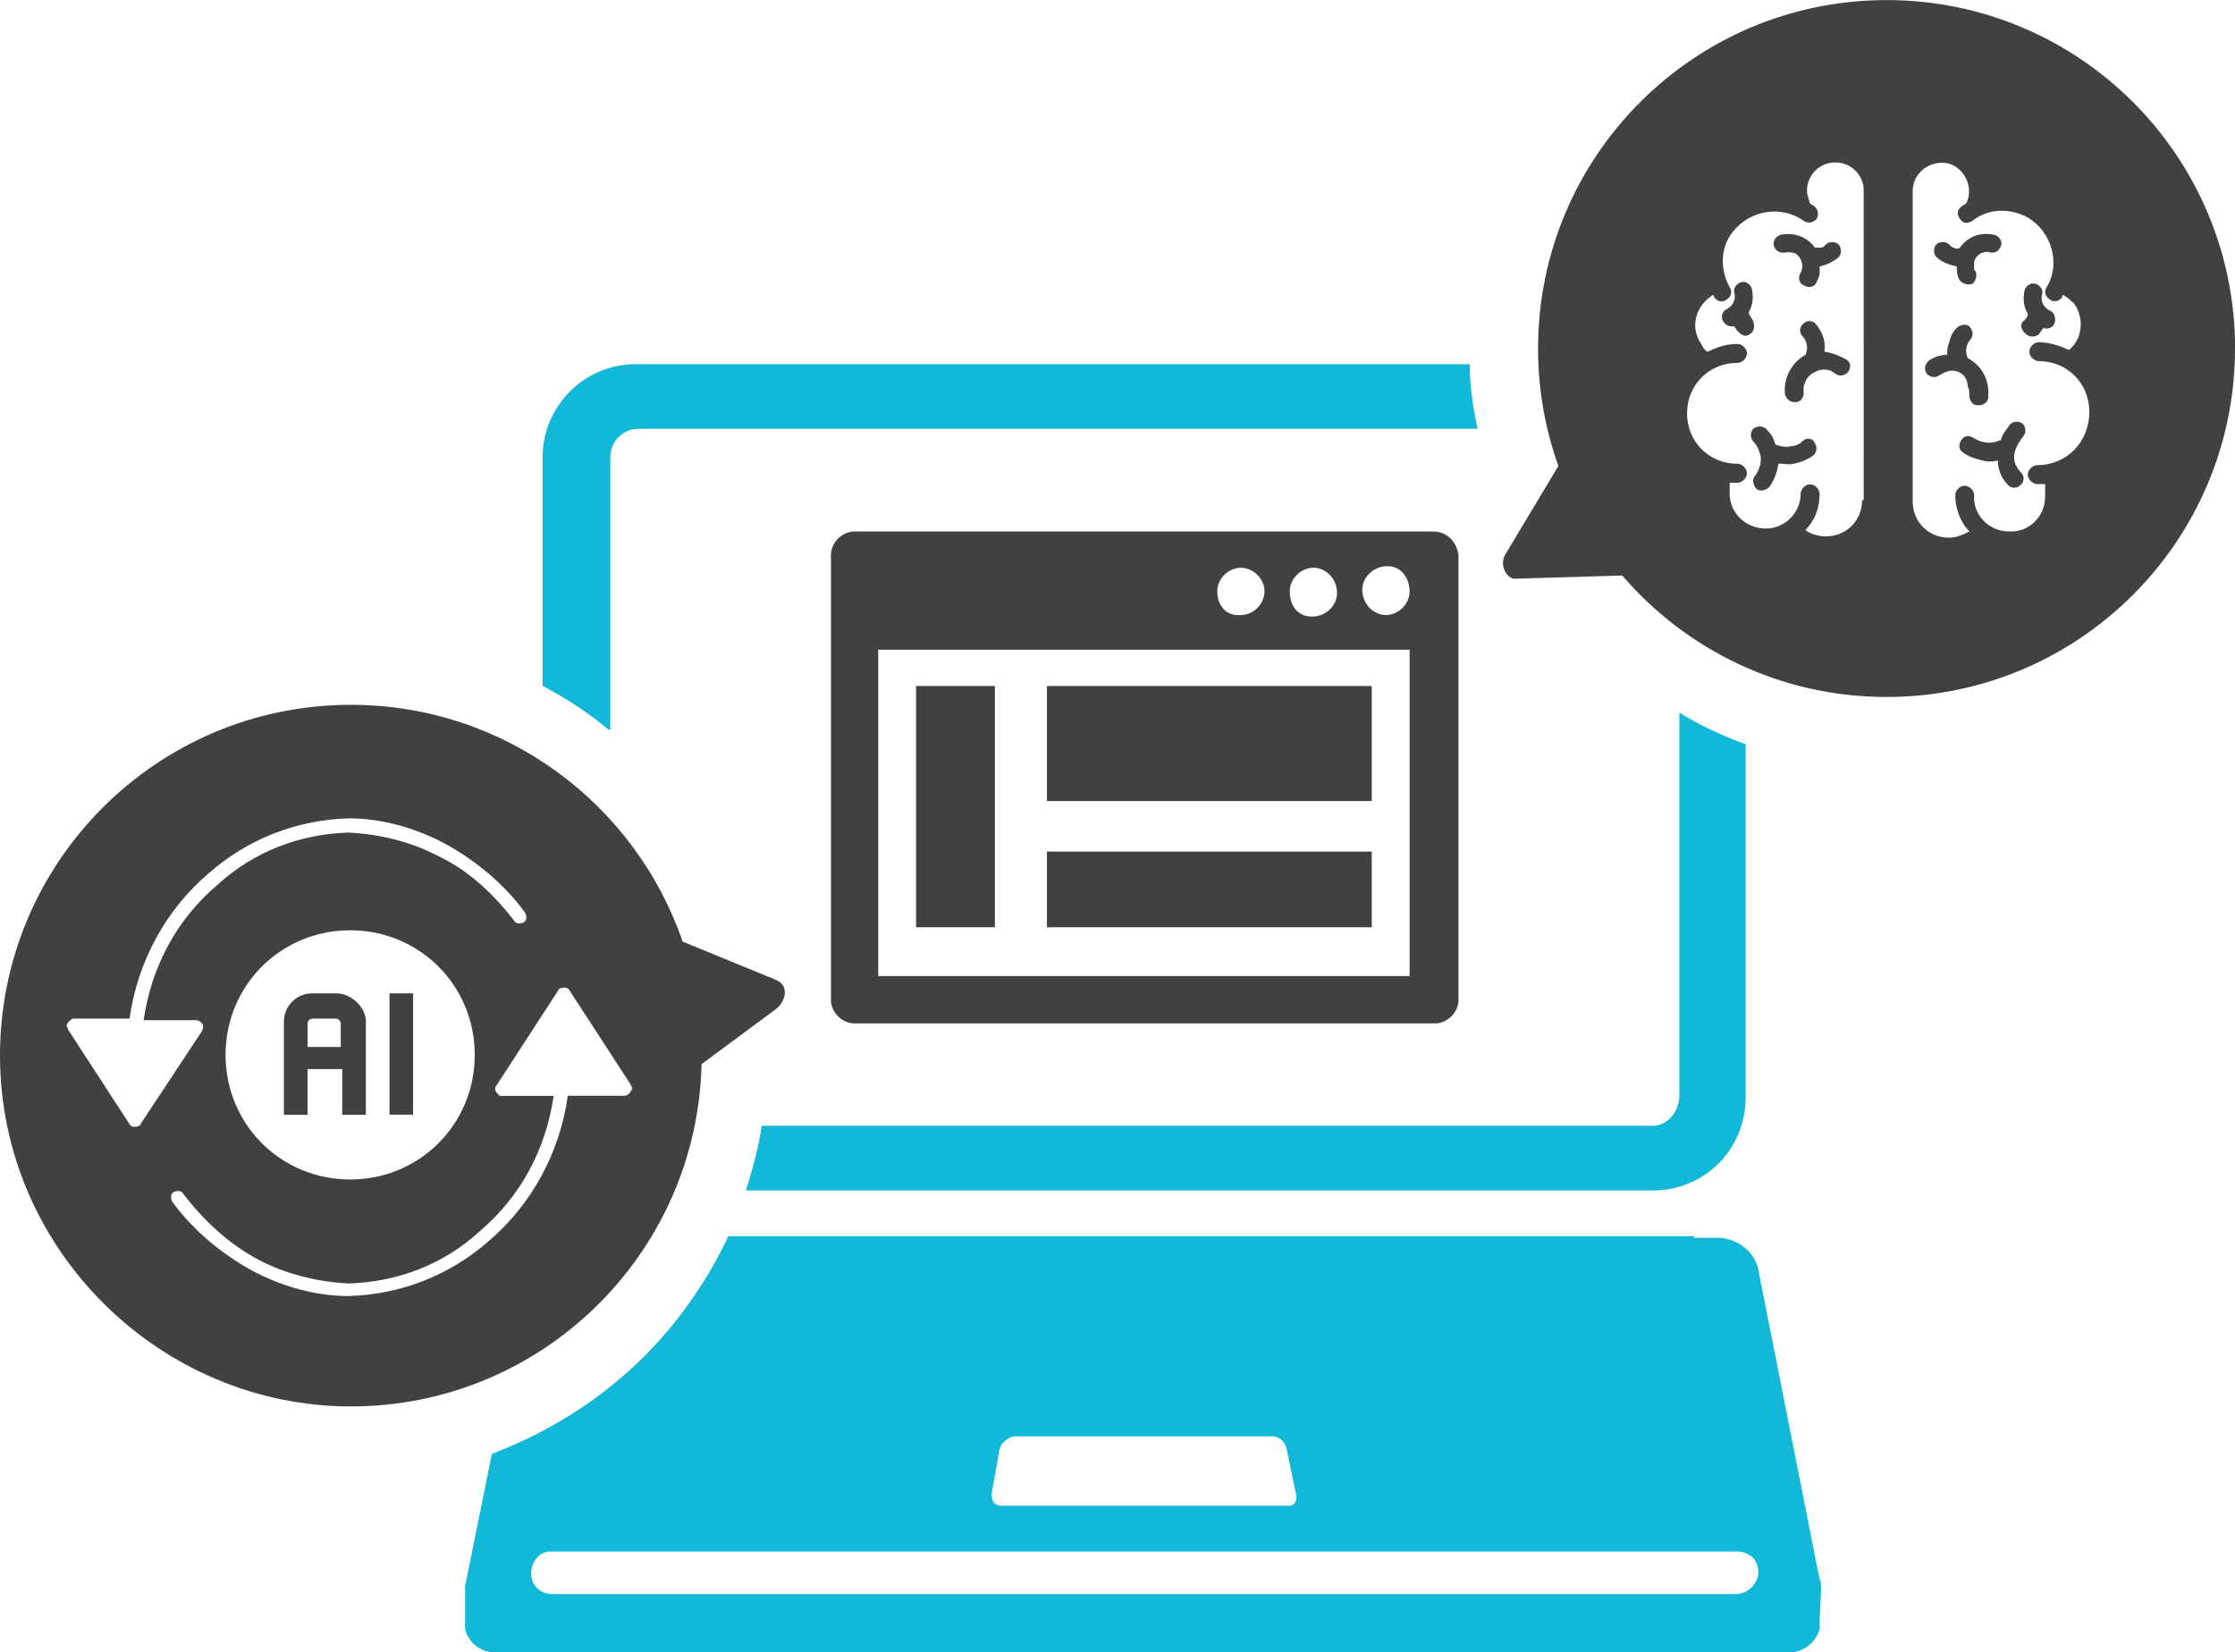
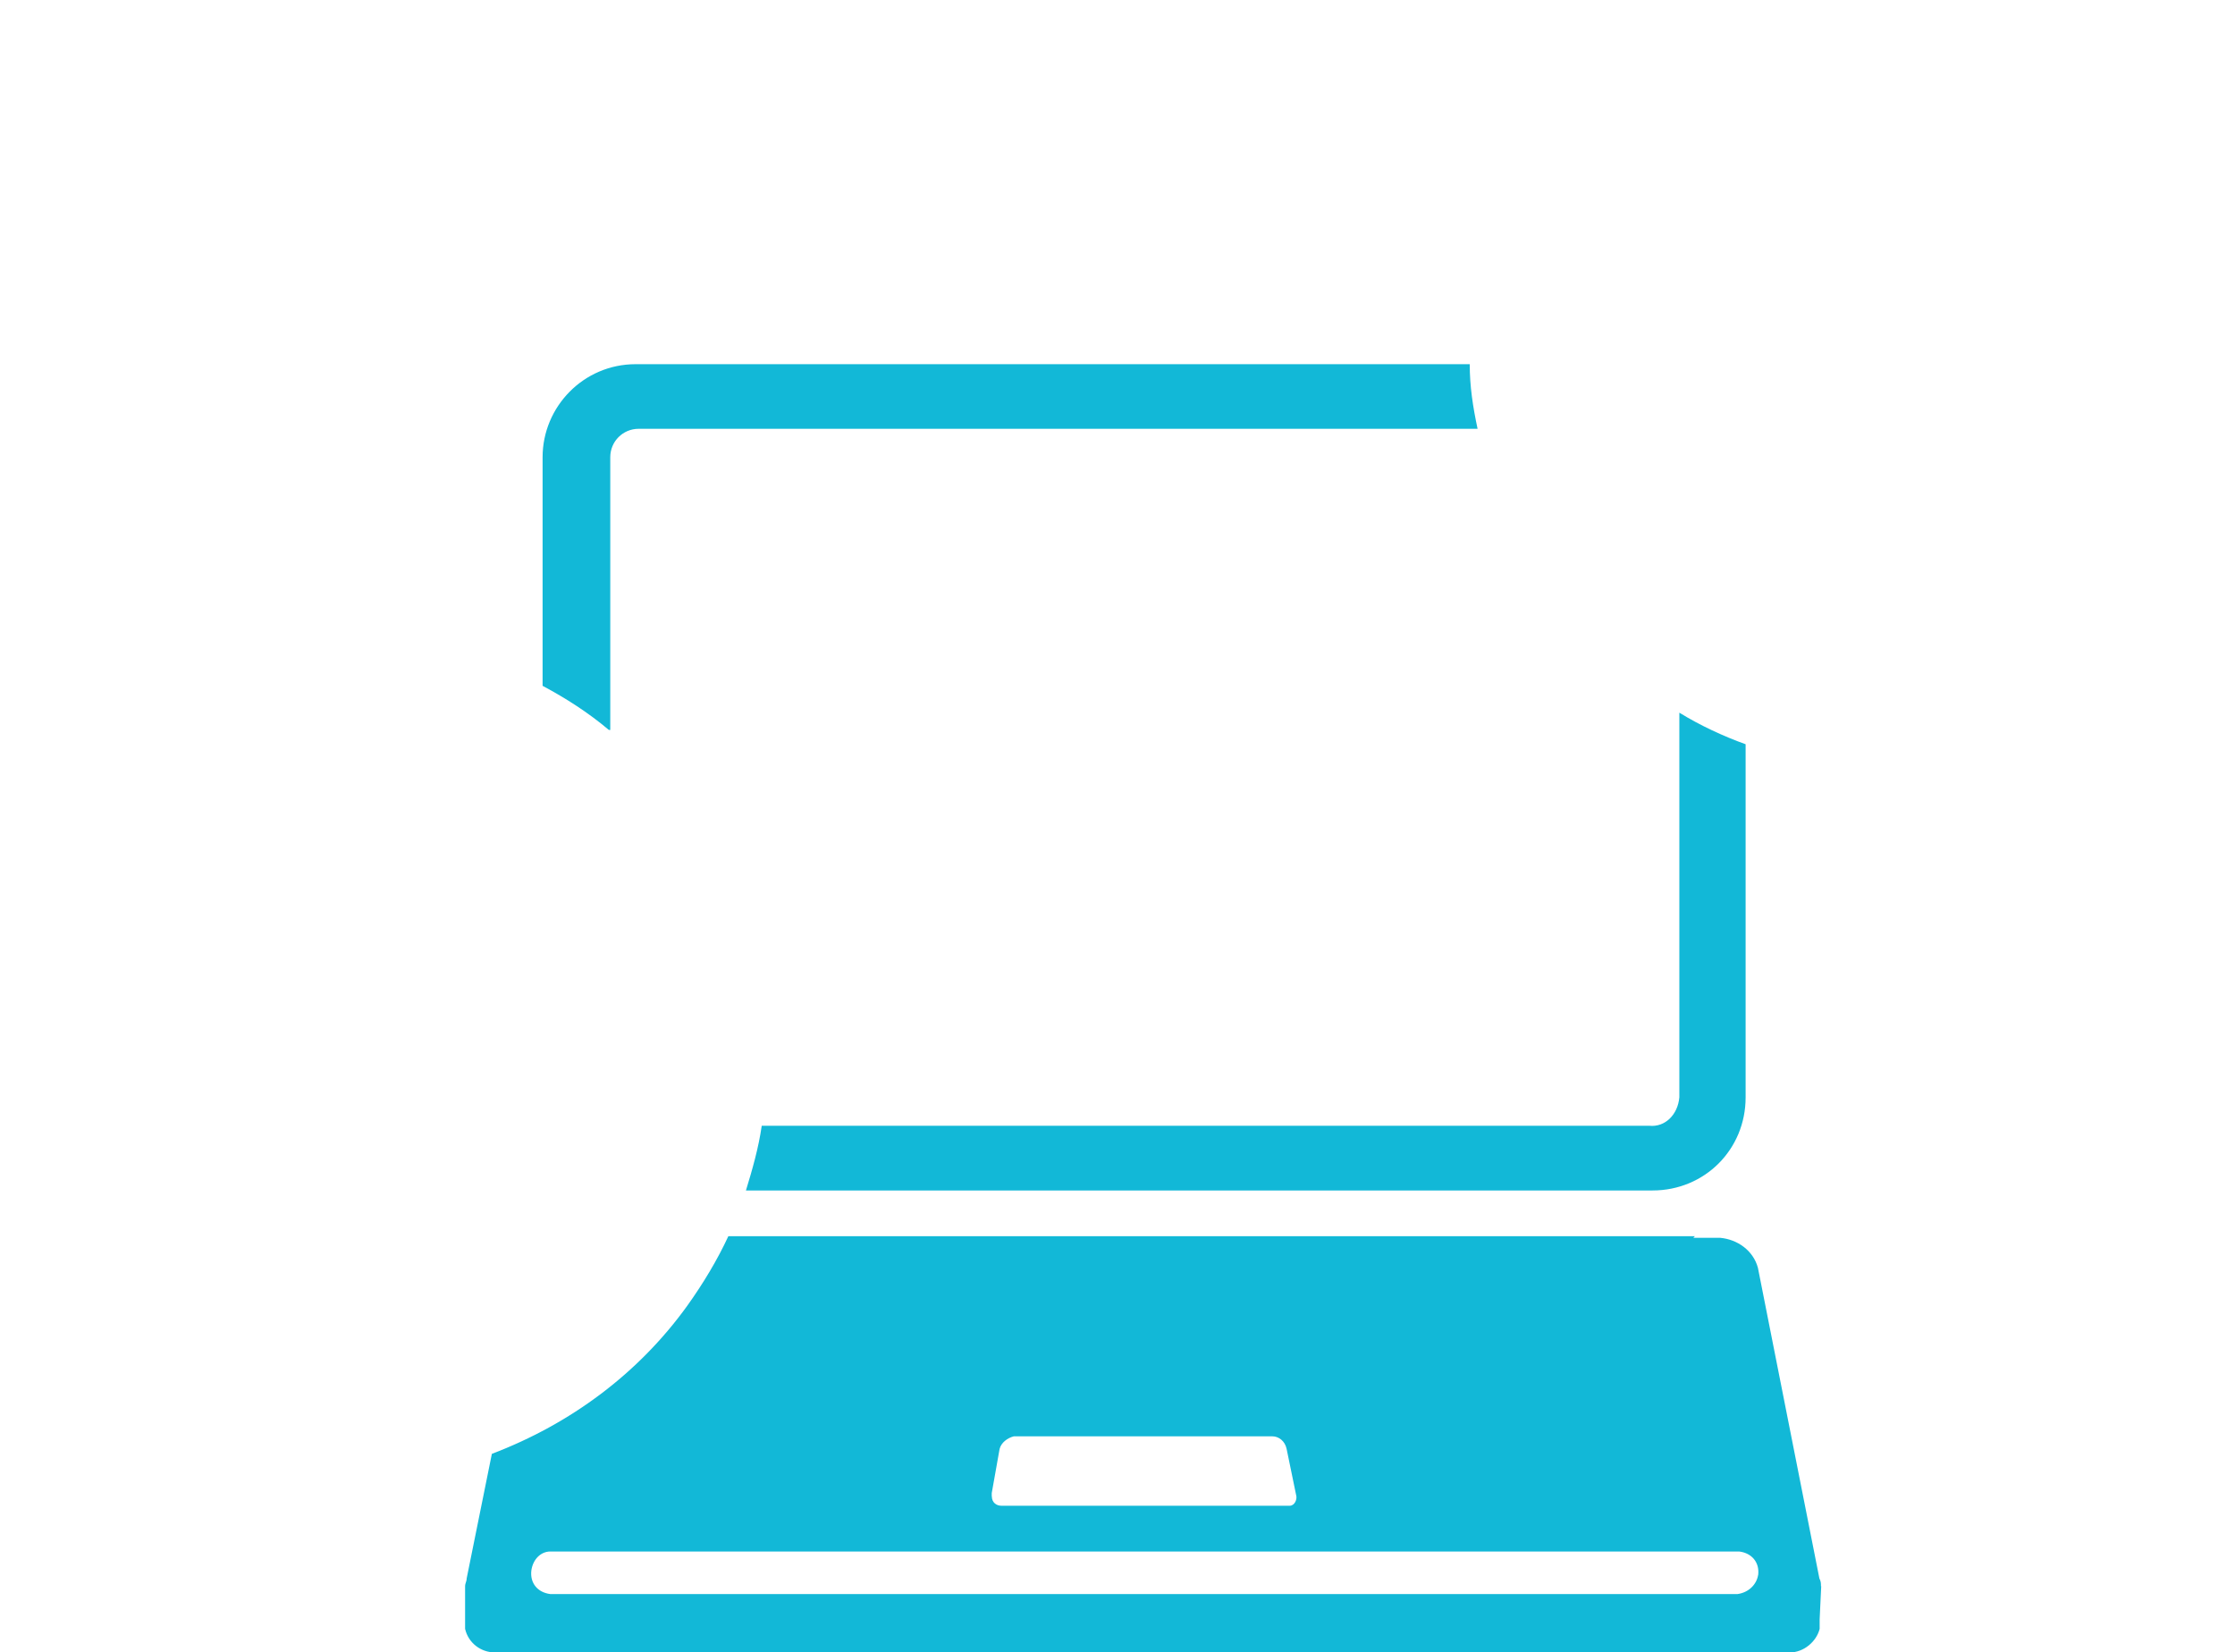
<svg xmlns="http://www.w3.org/2000/svg" viewBox="0 0 270.5 200" width="270.5" height="200">
  <path d="m92.18,136.26h107.44c1.91.19,3.44-1.34,3.63-3.44v-46.56c2.48,1.53,5.34,2.86,8.02,3.82v42.75c0,6.3-4.96,11.26-11.26,11.26h-109.73c.76-2.48,1.53-5.15,1.91-7.82Zm-18.32-47.9v-33.02c0-1.91,1.53-3.44,3.44-3.44h101.53c-.57-2.67-.95-5.15-.95-7.82h-100.95c-6.3,0-11.26,5.15-11.26,11.26v27.67c2.86,1.53,5.53,3.24,8.02,5.34h.19Zm146.56,103.63l-.19,4.01v1.15c-.38,1.53-1.91,2.86-3.63,2.86H59.92c-1.72,0-3.24-1.15-3.63-2.86v-5.15c0-.38.19-.57.19-.95l3.05-15.08c9.54-3.63,17.75-9.73,23.66-17.94,1.91-2.67,3.63-5.53,4.96-8.4h116.98l-.19.19h3.24c2.1.19,4.01,1.53,4.58,3.63l7.44,37.6c.19.38.19.57.19.95Zm-100.38-10.88c0,.76.57,1.14,1.14,1.14h34.92c.57,0,.95-.76.76-1.34l-1.14-5.53c-.19-.95-.95-1.53-1.72-1.53h-31.3c-.76.19-1.53.76-1.72,1.53l-.95,5.34v.38Zm92.75,9.54c.19-1.53-.76-2.67-2.29-2.86H66.6c-1.15,0-2.1.95-2.29,2.29-.19,1.53.76,2.67,2.29,2.86h143.7c1.34-.19,2.29-1.15,2.48-2.29Z" fill="#12b8d7" />
-   <path d="m47.14,120.23h2.86v14.69h-2.86v-14.69Zm-2.86,3.44v11.26h-2.86v-5.53h-4.2v5.53h-2.86v-11.26c0-1.91,1.53-3.44,3.44-3.44h2.86c1.91,0,3.63,1.72,3.63,3.44Zm-3.05.19c0-.19-.19-.57-.57-.57h-2.86c-.19,0-.57.19-.57.57v2.86h4.01v-2.86Zm53.63-4.39c.39.86-.15,2.08-.95,2.67l-9,6.66c-.55,22.97-19.33,41.43-42.44,41.43S0,151.22,0,127.77s19.01-42.46,42.46-42.46c18.62,0,34.43,11.99,40.16,28.66l11.08,4.54c.62.27.93.47,1.15.95Zm-77.86,16.6l7.44-11.26c.19-.38.19-.76,0-.95-.19-.19-.38-.38-.76-.38h-6.3c.95-6.49,4.01-12.21,8.97-16.41,4.39-4.01,9.92-6.11,15.84-6.3,3.82.19,7.63,1.14,10.88,2.86,3.63,1.72,6.68,4.58,9.16,7.82.19.38.76.38,1.15.19.38-.19.38-.76.19-1.14-2.48-3.44-5.92-6.3-9.73-8.4-3.63-1.91-7.63-3.05-11.64-3.05-6.3.19-12.21,2.48-16.98,6.68-5.15,4.39-8.59,10.69-9.54,17.56h-6.87c-.38.19-.76.57-.76.95,0,0,.19.19.19.38l7.44,11.45c.19.38.76.38,1.14.19,0,0,.19,0,.19-.19Zm25.38-23.47c-8.4,0-15.08,6.68-15.08,15.08s6.68,15.08,15.08,15.08,15.08-6.68,15.08-15.08-6.68-15.08-15.08-15.08Zm34.16,19.08s-.19-.19-.19-.38l-7.44-11.45c-.19-.38-.76-.38-1.14-.19,0,0-.19,0-.19.19l-7.44,11.45c-.38.38-.19.95.19,1.15,0,.19.19.19.38.19h6.3c-.95,6.49-4.01,12.21-8.97,16.41-4.39,4.01-9.92,6.11-15.84,6.3-3.82-.19-7.63-1.15-10.88-2.86-3.63-1.91-6.68-4.77-9.16-8.02-.19-.38-.76-.38-1.14-.19-.38.19-.38.76-.19,1.14,2.48,3.44,5.92,6.3,9.73,8.4,3.63,1.91,7.63,3.05,11.64,3.05,6.3-.19,12.21-2.48,16.98-6.68,5.15-4.39,8.59-10.69,9.54-17.56h6.87c.38,0,.76-.38.95-.95ZM223.47,43.51c-.76-.38-1.53-.76-2.67-.95.19-1.15-.19-2.29-.95-3.24-.38-.57-1.15-.57-1.53-.19-.57.38-.57,1.15-.19,1.53.57.57.76,1.53.38,2.29-1.72.95-2.67,2.86-2.48,4.77.19.57.57.95,1.14.95h.19c.57,0,.95-.57.95-1.14-.19-.95.38-2.1,1.34-2.48.57-.38,1.34-.38,1.91-.19.19.19.38.19.57.38.57.38,1.14.19,1.53-.19.38-.57.38-1.15-.19-1.53Zm-5.34,9.92c-.38.38-.95.57-1.34.57-.76.19-1.34,0-1.91-.19-.19-.76-.57-1.34-1.15-1.91-.38-.38-1.14-.38-1.53,0s-.38,1.15,0,1.53c.38.38.57.76.76,1.34.38.95,0,2.1-.57,2.86-.38.38-.19,1.15.19,1.53.38.38,1.14.19,1.53-.19.57-.76.95-1.72,1.14-2.86.57,0,1.34.19,1.91,0,.95-.19,1.72-.57,2.29-.95.38-.38.57-.95.19-1.53-.19-.57-.95-.76-1.53-.19Zm18.7-21.18c0,.57,0,1.14.38,1.72.38.38.95.57,1.53.38.38-.38.57-.95.38-1.53-.19,0-.19-.19-.19-.38v-.76c.19-.76.95-1.34,1.91-1.15.57.19,1.14-.19,1.34-.76.19-.57-.19-1.15-.76-1.34-1.72-.38-3.24.19-4.2,1.53-.19.19-.57.19-.76,0-.19,0-.38-.19-.57-.38-.38-.38-1.15-.38-1.53,0-.38.38-.38,1.15,0,1.53.57.57,1.53.95,2.48,1.14Zm-20.61-1.72c.38,0,.76,0,1.15.19.76.57.95,1.53.57,2.29-.38.57-.19,1.34.38,1.53.57.38,1.34.19,1.53-.38.19-.38.38-.76.38-1.14v-.76c.76-.19,1.72-.57,2.29-1.14.38-.38.38-1.15,0-1.53-.38-.38-1.15-.38-1.53,0-.19.19-.38.38-.57.38h-.76c-.95-1.34-2.67-1.91-4.2-1.53-.57.19-.95.76-.76,1.34s.76.95,1.53.76Zm-4.2,8.02c-.19-.19-.38-.57-.38-.76.57-.95.57-1.91.38-2.86-.19-.57-.76-.95-1.34-.76-.57.19-.95.76-.76,1.34.19.76-.19,1.53-.95,1.91-.38.19-.57.57-.57.95,0,.57.57,1.14,1.14,1.14h.38c.19.38.38.57.57.76.19.19.57.38.76.38s.57-.19.76-.38c.38-.38.38-1.15,0-1.72Zm32.82,14.31c.38-.38.38-1.14,0-1.53s-1.14-.38-1.53,0c-.38.57-.95,1.14-1.14,1.91-1.15.57-2.29.38-3.24-.19-.57-.38-1.15-.38-1.53.19-.38.57-.38,1.14.19,1.53.76.57,1.53.76,2.29.95.57.19,1.34.19,1.91,0,0,.95.38,2.1,1.14,2.86.38.57,1.15.57,1.53.19.57-.38.57-1.15.19-1.53-.19-.19-.38-.38-.57-.76-.38-.57-.38-1.34-.19-1.91.19-.57.38-.95.95-1.72Zm1.91-12.4c.19-.19.38-.57.57-.76.38.19,1.15,0,1.34-.57.19-.57,0-1.34-.57-1.53-.76-.38-1.15-1.14-.95-1.91.19-.57-.19-1.14-.76-1.34-.57-.19-1.14.19-1.34.76-.19.95-.19,1.91.38,2.86,0,.38-.19.57-.38.76-.57.38-.57,1.14.19,1.72.38.38,1.14.38,1.53,0Zm-8.59,6.3c.19.38.19.76.19,1.15,0,.57.38,1.14.95,1.14h.19c.57,0,1.14-.38,1.14-.95.19-2.1-.76-3.82-2.48-4.77-.38-.76-.19-1.72.38-2.29.38-.57.19-1.14-.19-1.53-.38-.38-1.15-.19-1.53.19-.57.57-.76,1.14-.95,1.91-.19.38-.19.95-.19,1.34-.76,0-1.53.19-2.29.76-.38.38-.57.95-.19,1.53.38.38.95.57,1.53.19.38-.19.57-.38.76-.38,1.14-.57,2.67.19,2.67,1.72Zm32.34-4.58c0,23.29-18.88,42.18-42.18,42.18-12.79,0-24.25-5.7-31.98-14.7l-13.14.39c-1.1-.28-1.72-1.87-.95-3.05l6.36-10.6c-1.59-4.44-2.46-9.22-2.46-14.21,0-23.29,18.88-42.18,42.18-42.18s42.18,18.88,42.18,42.18Zm-44.93-19.08c0-1.91-1.53-3.44-3.44-3.44s-3.44,1.53-3.44,3.44c0,.38.19.95.38,1.53.19.19.38.19.57.38.38.38.57.95.19,1.53-.38.38-.95.57-1.53.19-2.67-1.91-6.49-1.34-8.59,1.34-1.53,1.91-1.53,4.58-.38,6.68.38.57.19,1.15-.38,1.53-.57.38-1.15.19-1.53-.38v-.19c-.19,0-.38.19-.38.19-1.91,1.34-2.48,3.82-1.14,5.73.19.38.38.76.76.95,1.15-.57,2.29-.95,3.63-.95.57,0,1.14.57,1.14,1.15s-.57,1.14-1.14,1.14c-3.44,0-6.11,2.67-6.11,6.11s2.67,6.11,6.11,6.11c.57,0,1.14.57,1.14,1.14s-.57,1.15-1.14,1.15h-.95v1.34c0,2.29,1.91,4.2,4.39,4.2,2.29,0,4.2-1.91,4.2-4.2,0-.57.57-1.15,1.14-1.15s1.15.57,1.15,1.15c0,1.72-.57,3.24-1.72,4.39.76.57,1.72.76,2.48.76,2.48,0,4.39-1.91,4.39-4.39h.19V23.09Zm27.29,26.72c0-3.44-2.67-6.11-6.11-6.11-.57,0-1.14-.57-1.14-1.14s.57-1.15,1.14-1.15c1.15,0,2.48.38,3.63.95,1.72-1.34,1.91-4.01.57-5.73-.38-.19-.57-.57-.95-.76-.19,0-.19-.19-.38-.19v.19c-.19.38-.57.57-.95.57-.19,0-.38,0-.57-.19-.57-.38-.76-.95-.38-1.53,1.72-2.86.57-6.68-2.29-8.4-2.1-1.15-4.77-1.15-6.68.38-.57.38-1.14.38-1.53-.19s-.38-1.14.19-1.53c.19-.19.38-.19.57-.38.76-1.53.19-3.63-1.53-4.58-1.53-.76-3.63-.19-4.58,1.53-.19.38-.38.95-.38,1.53v37.6c0,2.48,1.91,4.39,4.39,4.39.95,0,1.72-.38,2.48-.76-1.15-1.14-1.72-2.86-1.72-4.39,0-.57.57-1.14,1.14-1.14s1.15.57,1.15,1.14c-.19,2.29,1.72,4.39,4.2,4.39,2.29.19,4.39-1.72,4.39-4.2v-1.53h-.95c-.57,0-1.15-.57-1.15-1.14s.57-1.15,1.15-1.15c3.44,0,6.3-2.67,6.3-6.49Zm-76.34,17.37v53.82c0,1.53-1.34,2.86-2.86,2.86h-70.23c-1.53,0-2.86-1.34-2.86-2.86v-53.82c0-1.53,1.34-2.86,2.86-2.86h70.04c1.72,0,2.86,1.34,3.05,2.86Zm-20.42,4.39c0,1.72.95,3.05,2.67,3.05s3.05-1.34,3.05-2.86c0-1.72-1.34-3.05-2.86-3.05s-2.86,1.34-2.86,2.86Zm-8.78,0c0,1.72,1.14,3.05,2.86,2.86,1.53,0,2.86-1.34,2.86-2.86s-1.34-2.86-2.86-2.86-2.86,1.34-2.86,2.86Zm23.28,7.06h-64.31v39.5h64.31v-39.5Zm0-7.06c0-1.53-.95-3.05-2.67-3.05s-3.05,1.34-3.05,2.86c0,1.72,1.34,3.05,2.86,3.05s2.86-1.34,2.86-2.86Zm-4.58,11.45h-39.31v13.93h39.31v-13.93Zm0,20.04h-39.31v9.16h39.31v-9.16Zm-45.61-20.04h-9.54v29.2h9.54v-29.2Z" fill="#414141" />
</svg>